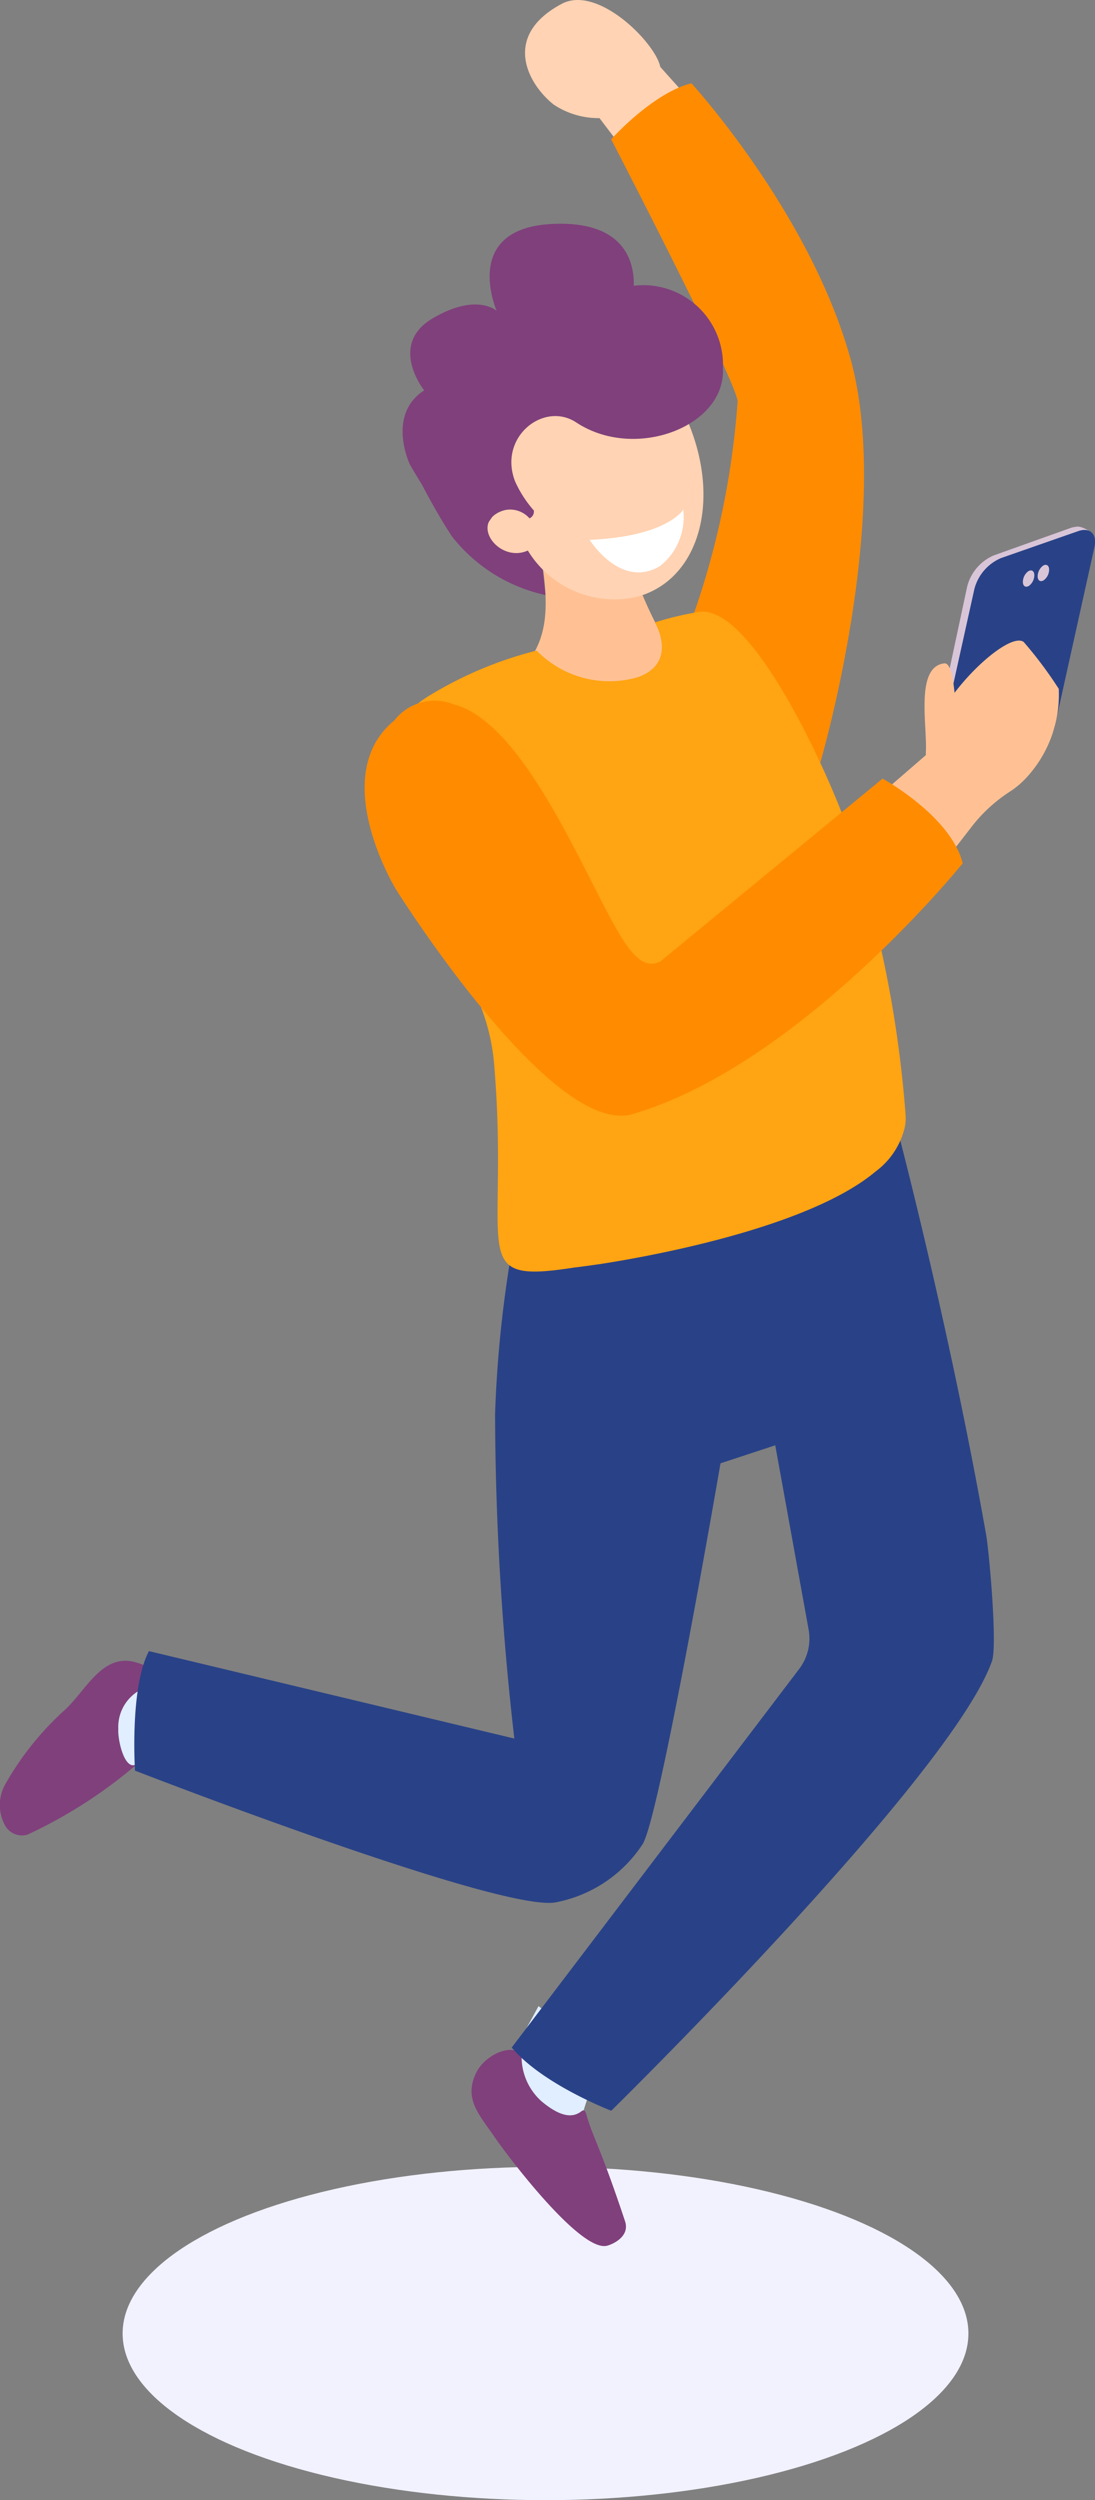
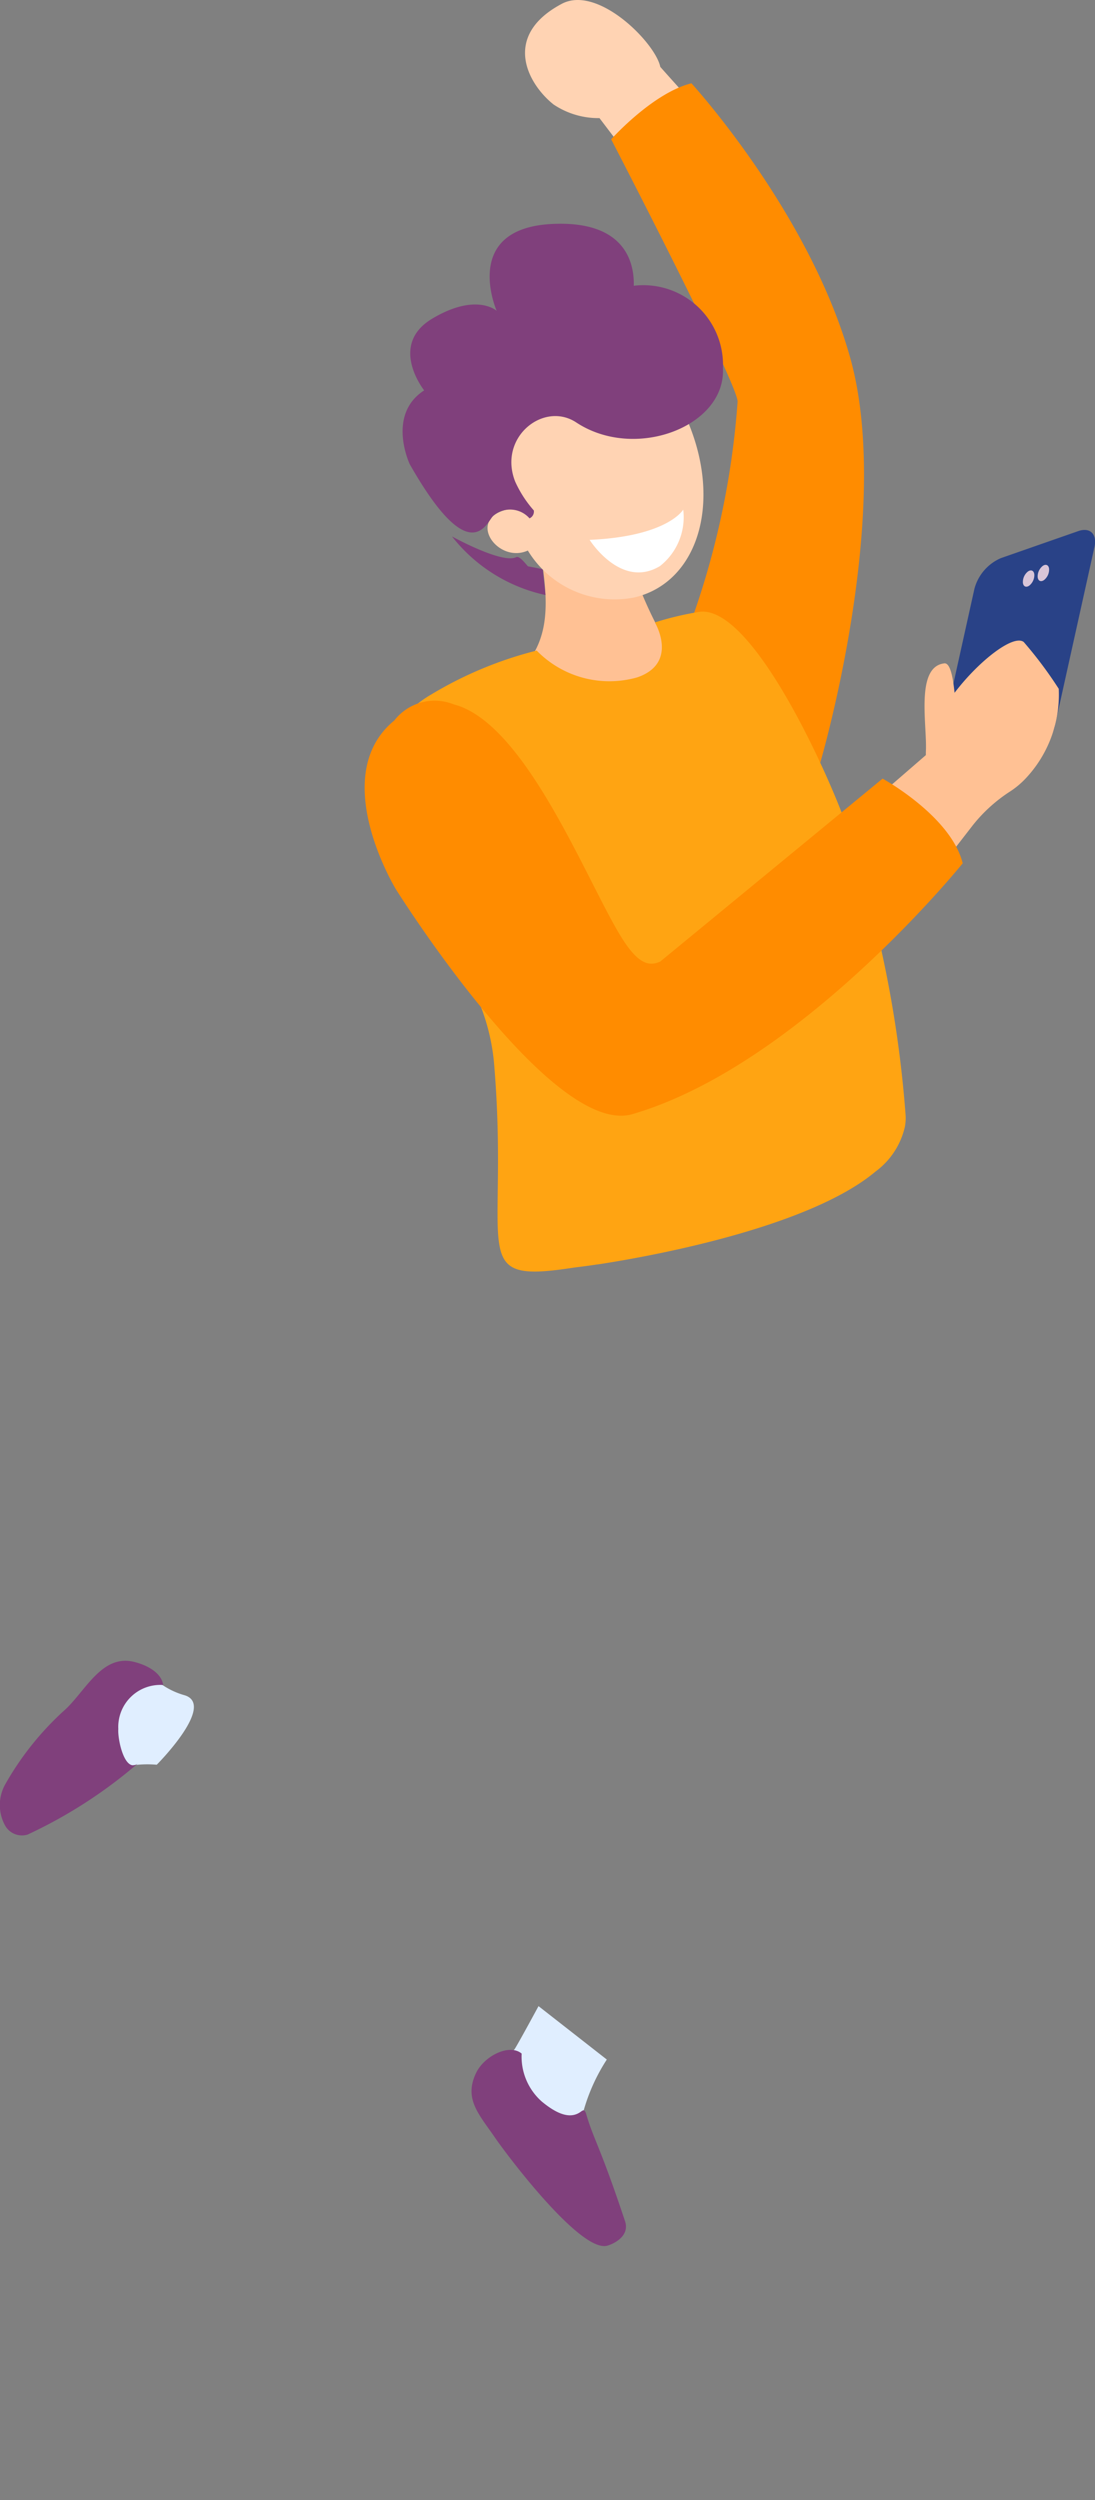
<svg xmlns="http://www.w3.org/2000/svg" width="52.145" height="118.982" viewBox="0 0 52.145 118.982">
  <rect x="0" y="0" width="52.145" height="118.982" fill="#808080" stroke="none" />
  <defs>
    <style>.a{fill:url(#a);}.b{fill:#ffd3b3;}.c{fill:#ff8c00;}.d{fill:#ffc194;}.e{fill:#80407c;}.f{fill:#fff;}.g{fill:#e0eeff;}.h{fill:#294287;}.i{fill:#ffa412;}.j{fill:#d9c5d8;}</style>
    <linearGradient id="a" x1="-44.099" y1="250.092" x2="-43.099" y2="250.092" gradientUnits="objectBoundingBox">
      <stop offset="0" stop-color="#f2f2ff" />
      <stop offset="1" stop-color="#f2f2ff" />
    </linearGradient>
  </defs>
  <g transform="translate(-30.864 -390)">
-     <ellipse class="a" cx="20.139" cy="7.932" rx="20.139" ry="7.932" transform="translate(36.703 493.118)" />
    <path class="b" d="M61.167,397.929l-1.755-2.308a3.838,3.838,0,0,1-2.189-.65c-1.261-1.007-2.449-3.28.393-4.789,1.722-.915,4.465,1.865,4.691,3,0,0,.958,1.084,1.765,1.945Z" />
    <path class="c" d="M63.79,393.964s5.629,6.139,7.567,13.082c2.063,7.386-1.432,19.252-1.432,19.252s-7.79-2.035-6.243-6.467a39.146,39.146,0,0,0,2.307-10.707c.06-.768-6.02-12.493-6.02-12.493S61.934,394.429,63.79,393.964Z" />
    <path class="d" d="M60.939,416.92a19.66,19.66,0,0,0,1.745,3.829c.454.806,1.579,1,.886,1.374-.051.028-2.738,2.062-4.194,2.152a5.816,5.816,0,0,1-4.495-1.717l.66-.528c1.565-1.538,1.483-3.326,1-6.118A25.6,25.6,0,0,0,60.939,416.92Z" />
-     <path class="e" d="M56.708,417.089l.134,1.229a7.74,7.74,0,0,1-4.455-2.79c-.774-1.172-1.447-2.5-1.447-2.5s2.378,1.316,3.054.989c.143-.069.355.194.564.435A20.338,20.338,0,0,1,56.708,417.089Z" />
+     <path class="e" d="M56.708,417.089l.134,1.229a7.74,7.74,0,0,1-4.455-2.79s2.378,1.316,3.054.989c.143-.069.355.194.564.435A20.338,20.338,0,0,1,56.708,417.089Z" />
    <path class="b" d="M58.289,406.8a4.72,4.72,0,0,1,5.107,2.77c1.959,4.048.822,8.131-2.331,8.864A4.837,4.837,0,0,1,56,416.2c-1.379.623-2.84-1.343-1.178-1.9.8-.268.738.15.738.15-.7-.542-1.861-.856-2.241-1.64-.481-.995-.353-3.6,3.29-5.367A10.521,10.521,0,0,1,58.289,406.8Z" />
    <path class="f" d="M63.4,414.253s-.731,1.275-4.457,1.439c0,0,1.488,2.369,3.35,1.247A2.958,2.958,0,0,0,63.4,414.253Z" />
    <path class="e" d="M51.063,408.578s-1.72-2.158.383-3.413,3.07-.373,3.07-.373-1.727-3.933,2.665-4.135c3.539-.163,3.892,1.945,3.864,2.942a3.794,3.794,0,0,1,4.246,3.939c.127,2.762-4.187,4.412-6.984,2.567-1.555-1.027-3.735.708-2.911,2.811a5.437,5.437,0,0,0,.89,1.377.356.356,0,0,1-.206.376,1.233,1.233,0,0,0-1.7-.146c-.293.171-1.019,2.823-4.009-2.441C50.376,412.082,49.265,409.741,51.063,408.578Z" />
    <path class="g" d="M59.761,488.013a8.909,8.909,0,0,0-1.234,2.949s-4.468-.659-3.171-3.445c-.122.309,1.153-2.046,1.153-2.046Z" />
    <path class="e" d="M58.525,490.494c.1-.072.138-.076.164-.052a.261.261,0,0,1,.077.118c.36,1.257.64,1.475,1.863,5.146.247.741-.609,1.107-.862,1.169-1.284.31-4.771-4.328-5.324-5.136-.775-1.129-1.5-1.849-.906-3.091.389-.808,1.587-1.407,2.169-.919a2.85,2.85,0,0,0,.96,2.284C57.541,490.737,58.111,490.8,58.525,490.494Z" />
    <path class="g" d="M38.329,473.983a5.172,5.172,0,0,0-1.05.016c-.7.064-1.751,1.191-1.751,1.191s-.945-5.213,2.188-5.847a3.642,3.642,0,0,0,1.962,1.34C41.134,471.17,38.329,473.983,38.329,473.983Z" />
    <path class="e" d="M37.481,473.877a22.76,22.76,0,0,1-5.3,3.429.92.92,0,0,1-1.1-.478,2.021,2.021,0,0,1,.042-1.93A14.132,14.132,0,0,1,34,471.33c.968-.92,1.744-2.616,3.251-2.241.682.17,1.308.547,1.384,1.1a2,2,0,0,0-2.137,2.094C36.459,472.819,36.834,474.49,37.481,473.877Z" />
-     <path class="h" d="M73.59,443.71s2.464,9.315,4.238,19.347c.135.763.541,5.238.276,5.992-1.94,5.51-18.131,21.4-18.131,21.4s-3.271-1.25-4.741-3.008l13.69-18.016a2.39,2.39,0,0,0,.449-1.874l-1.589-8.77-2.607.858s-2.924,17.031-3.722,18.145a6.373,6.373,0,0,1-4.041,2.731c-2.363.647-20.119-6.251-20.119-6.251s-.259-3.947.664-5.688l17.4,4.161a137.85,137.85,0,0,1-.917-15.452,57.349,57.349,0,0,1,1.213-9.948Z" />
    <path class="i" d="M52.926,436.027c.166.376.357.774.544,1.2a9.959,9.959,0,0,1,.918,3.328c.767,9.014-1.385,10.567,3.747,9.778.171-.026.577-.069,1.166-.158.03,0,.061-.009.092-.011,2.979-.458,10.1-1.841,13.161-4.408a3.657,3.657,0,0,0,1.4-2.127,2.237,2.237,0,0,0,.037-.539,55.526,55.526,0,0,0-2.751-13.608c-.71-2.153-4.462-10.7-7.064-10.366a14.892,14.892,0,0,0-2.125.505s1.151,1.928-.836,2.613a4.837,4.837,0,0,1-4.794-1.274,18.453,18.453,0,0,0-5.021,2.09,5.29,5.29,0,0,0-.676.463,6.1,6.1,0,0,0-.469.423c-.006,0-.006,0,0,.006a5.236,5.236,0,0,0-1.107,1.7C47.473,429.667,52.058,434.055,52.926,436.027Z" />
-     <path class="j" d="M75.087,426.495l1.836-8.586a2.21,2.21,0,0,1,1.255-1.474l3.668-1.309a.912.912,0,0,1,.245-.052l.018-.006c.264-.058.72.26.72.26l-.231.024a.86.86,0,0,1,.028.521l-1.835,8.586a2.2,2.2,0,0,1-1.256,1.474l-3.668,1.31C75.305,427.443,74.956,427.109,75.087,426.495Z" />
    <path class="h" d="M76.141,427.351l3.677-1.284a2.211,2.211,0,0,0,1.266-1.465l1.9-8.573c.135-.613-.212-.95-.775-.753l-3.677,1.283a2.21,2.21,0,0,0-1.266,1.466l-1.9,8.573C75.231,427.21,75.578,427.547,76.141,427.351Z" />
    <path class="j" d="M80.279,417.465c.019.185.156.246.306.137a.639.639,0,0,0,.238-.53c-.019-.185-.156-.246-.306-.138A.642.642,0,0,0,80.279,417.465Z" />
    <path class="j" d="M79.575,417.73c.019.185.156.246.306.138a.645.645,0,0,0,.238-.531c-.019-.185-.156-.246-.306-.137A.639.639,0,0,0,79.575,417.73Z" />
    <path class="d" d="M72.016,428.48l2.938-2.544c0-.051,0-.1,0-.15.076-1.241-.519-4.055.88-4.217.344-.039.443,1.028.488,1.4,1.162-1.524,2.8-2.793,3.292-2.417a19.37,19.37,0,0,1,1.668,2.228,5.81,5.81,0,0,1-1.621,4.314,4.045,4.045,0,0,1-.679.561,7.383,7.383,0,0,0-1.785,1.609l-1.848,2.383Z" />
    <path class="c" d="M49.642,424.287a2.433,2.433,0,0,1,2.832-.765c3.51.908,6.451,8.741,8.075,11.23.756,1.16,1.256,1.233,1.756,1.009l10.589-8.707s3.252,1.778,3.815,4.03c0,0-7.737,9.6-15.724,11.936-3.86,1.128-11.268-10.7-11.268-10.7S46.42,426.928,49.642,424.287Z" />
  </g>
</svg>